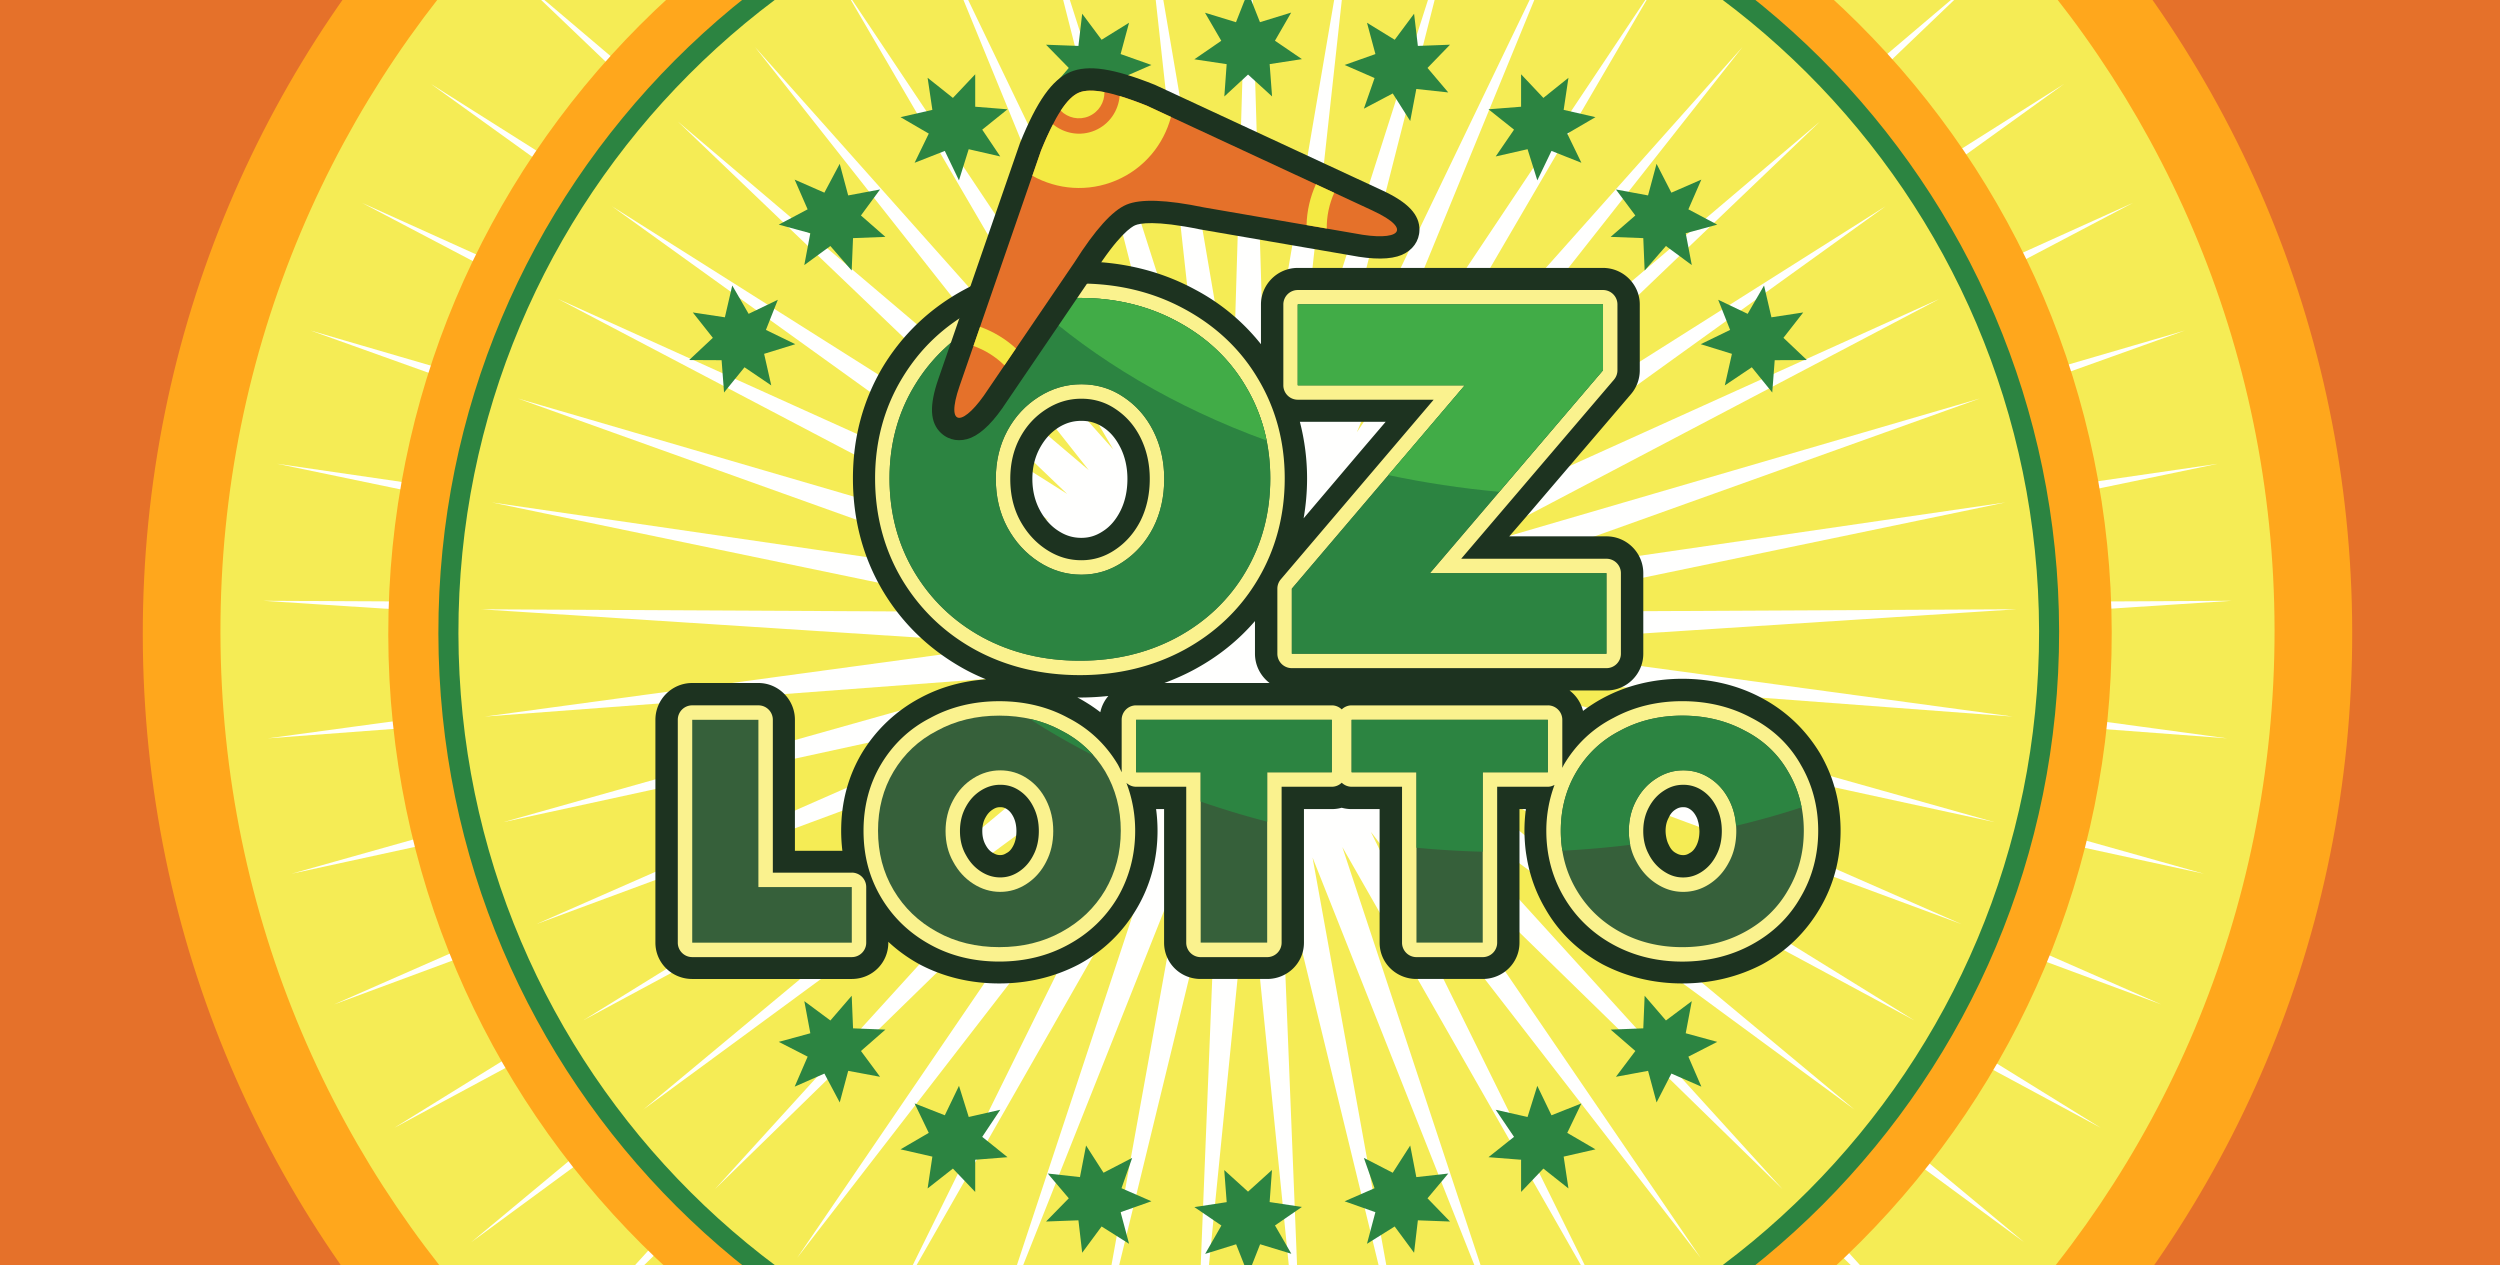
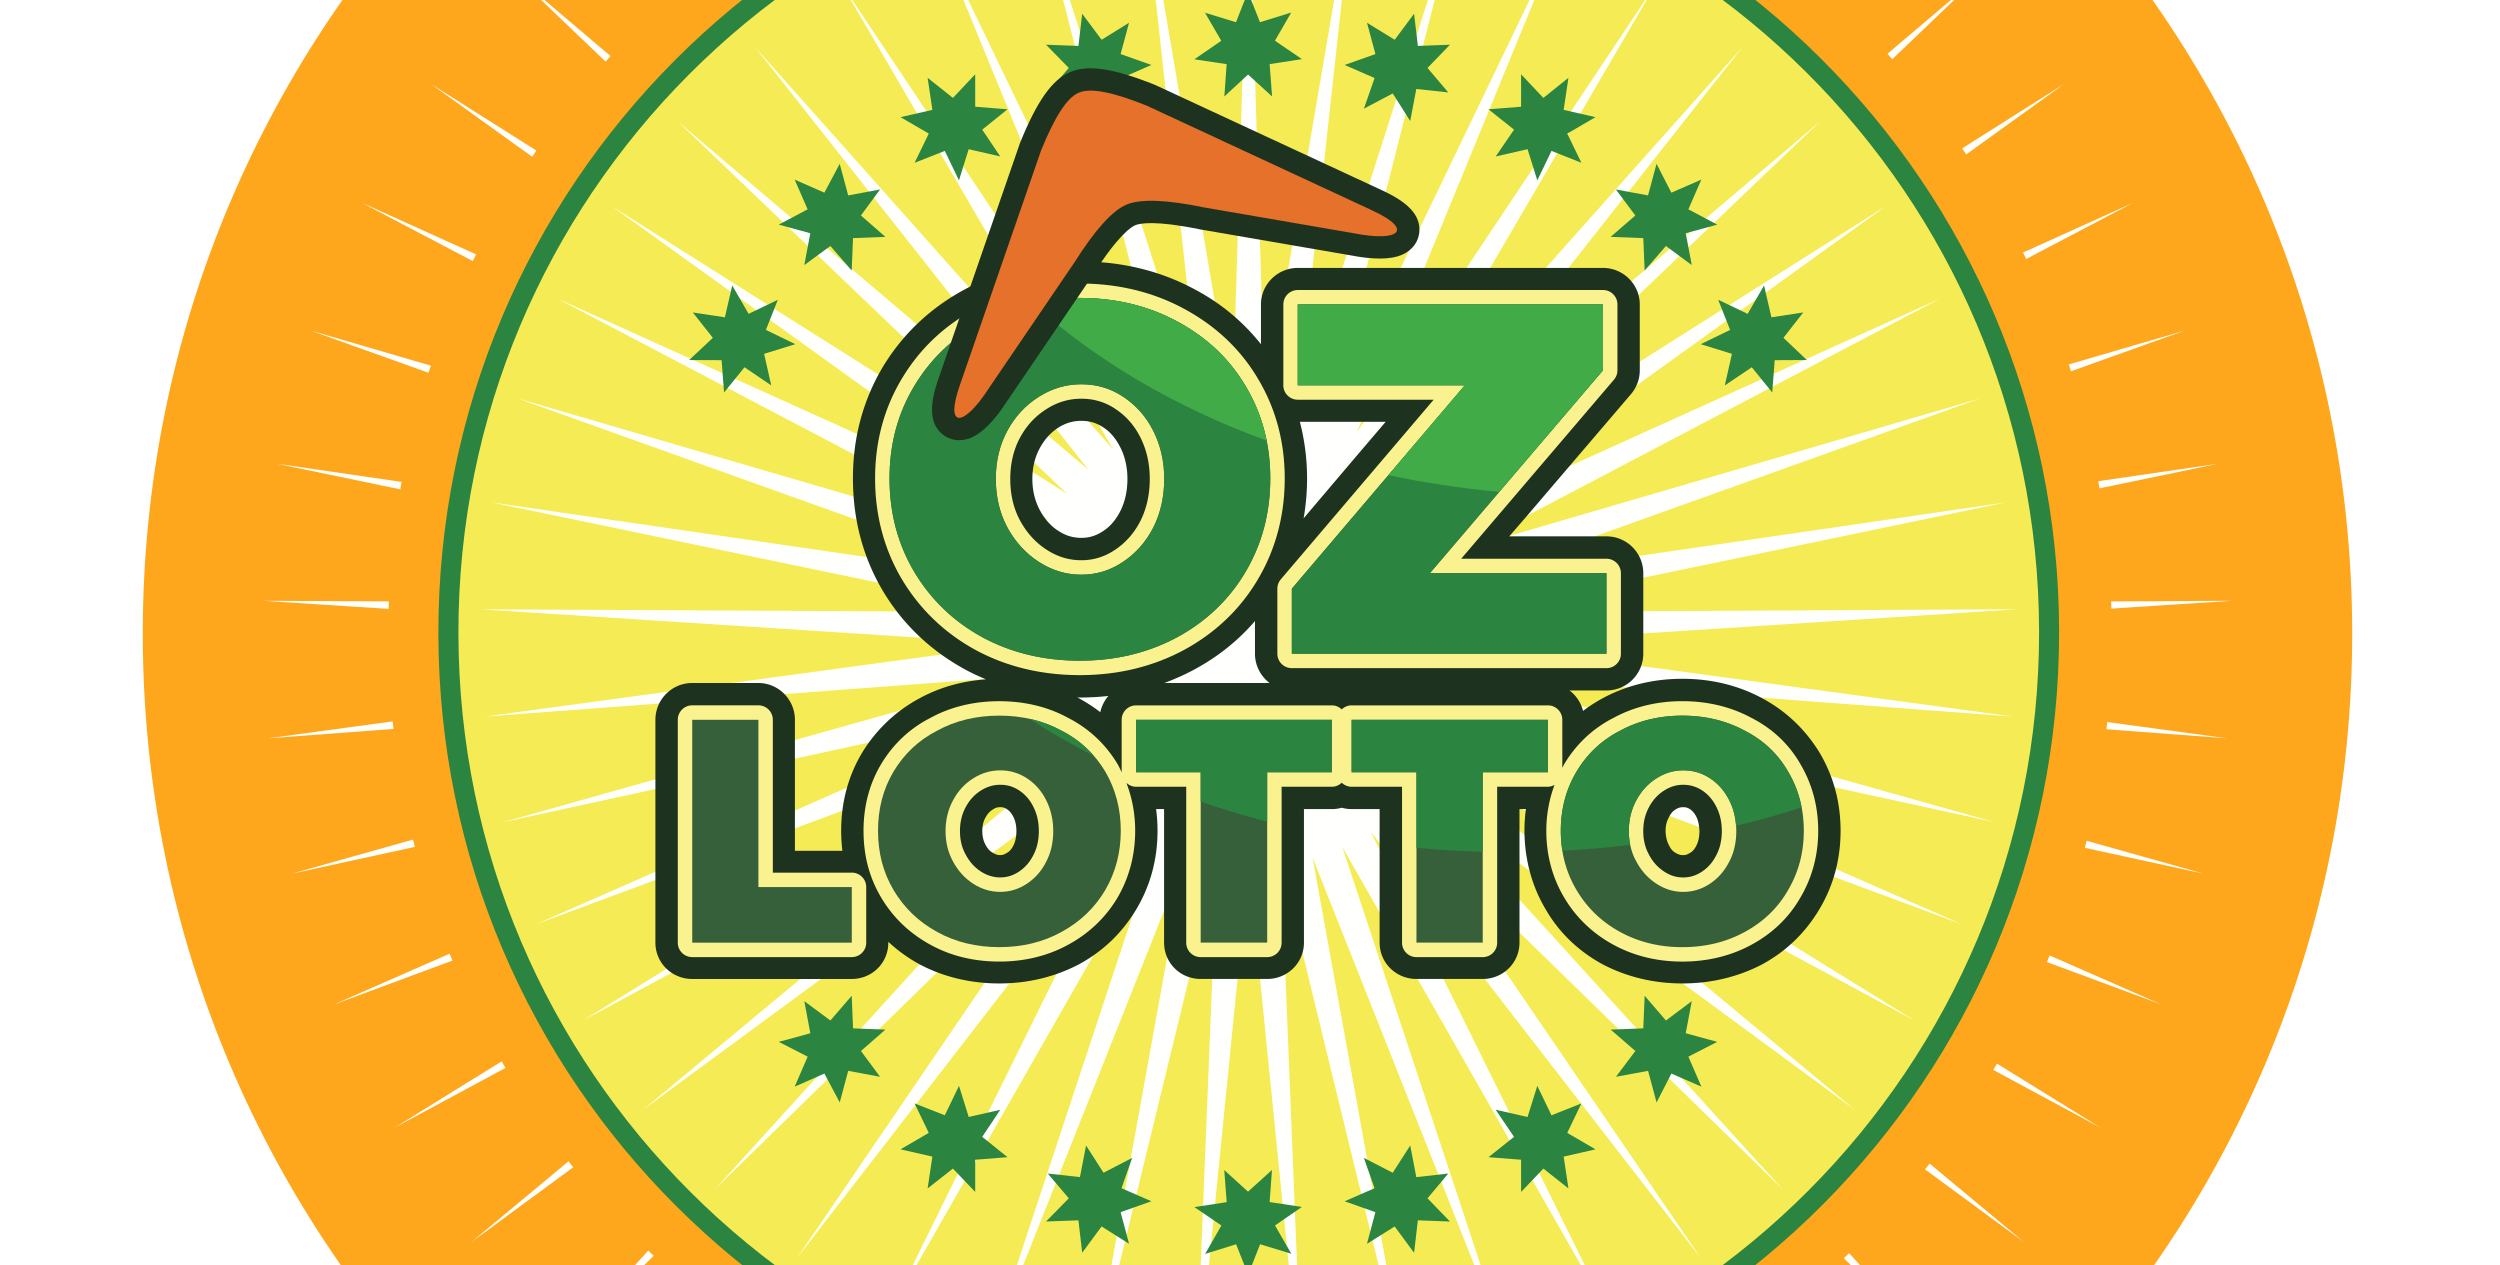
<svg xmlns="http://www.w3.org/2000/svg" viewBox="1 0 998 505" role="img">
  <title>Oz Lotto Logo</title>
  <desc>Oz Lotto Logo</desc>
  <defs>
    <style>.cls-1{fill:none;}.cls-2{clip-path:url(#clp);}</style>
    <clipPath id="clp">
      <rect class="cls-1" width="1000" height="505" />
    </clipPath>
  </defs>
  <g class="cls-2">
-     <path d="M0 0h1000v505H0z" fill="#E5712A" />
    <path d="M940 252.26c.376 243.68-196.72 441.365-440.386 441.74C256.06 694.375 58.376 497.28 58 253.613 57.632 10.067 254.713-187.624 498.26-188 741.94-188.368 939.624 8.706 940 252.26" fill="#FFA71C" />
-     <path d="M909 251.31c.35 226.55-182.89 410.34-409.43 410.688-226.433.35-410.22-182.89-410.57-409.43C88.658 26.145 271.885-157.65 498.31-158c226.55-.343 410.34 182.878 410.69 409.31" fill="#F5EC55" />
    <path d="M499.007 371.467L471.592 646l11.07-275.7-65.348 268.317 49.172-271.752L364.5 623.42l86.622-261.903-136.673 239.473L436.496 353.75l-168.64 218.044L423.122 344.02 225.774 536.64l185.604-204.108L189.055 495.94l212.147-176.463L158.384 450.23 392.92 305.17l-258.554 95.8 252.37-110.842-269.39 58.682 265.54-74.725-274.956 20.663 273.226-37.132L106 239.834l275.736 1.398-270.134-56.1 273.013 39.8-259.674-92.997 264.63 77.272L145.435 80.946l251.377 113.546L173 33.498l233.06 147.27-199.3-190.59 210.36 178.45L246.276-47.97l183.356 205.96L290.547-80.233l153.118 229.46-104.59-255.197 119.54 248.463-68.042-267.338 83.94 262.932-30.195-274.392 46.413 272.08L499.007-140l8.254 275.775 46.413-272.08-30.032 274.392 83.94-262.932-68.05 267.338 119.54-248.463-104.74 255.197 153.104-229.46L568.34 157.992 751.732-47.97 581.02 168.628 791.365-9.822 592.082 180.77l232.925-147.27-223.67 160.995L852.55 80.946 608.59 209.21l264.624-77.272-259.83 92.997 272.956-39.8-270.084 56.1L892 239.834l-275.17 17.782 273.233 37.132-274.95-20.663L880.8 348.8l-269.694-58.682L863.77 400.97l-258.547-95.8L839.616 450.23l-242.67-130.753L809.094 495.94 586.77 332.532 772.22 536.634 574.878 344.02 730.3 571.793 561.497 353.75l122.058 247.243L546.9 361.52l86.6 261.903-101.847-256.546 49.172 271.752L515.488 370.3l11.07 275.7-27.55-274.533" fill="#FFFFFE" />
    <path d="M844 252.422C844.293 442.504 690.55 596.707 500.48 597 310.496 597.293 156.294 443.55 156 253.48 155.713 63.5 309.445-90.707 499.422-91 689.504-91.287 843.706 62.44 844 252.422" fill="#FFA71C" />
    <path d="M819 251.963C819.272 428.507 676.48 571.727 499.944 572 323.493 572.272 180.273 429.48 180 252.944 179.733 76.498 322.516-66.727 498.963-67 675.507-67.267 818.727 75.51 819 251.963" stroke="#2C8441" stroke-width="8" fill="#F5EC55" />
    <path d="M499.506 345.892L478.124 560l8.633-215-50.964 209.26 38.35-211.938-79.547 200.08 67.556-204.258-106.59 186.765 95.193-192.825L319.23 502.126l121.092-177.64-153.91 150.224 144.752-159.184-173.4 127.44 165.453-137.624-189.373 101.974 182.913-113.13-201.645 74.713 196.823-86.445-210.096 45.766 207.093-58.278-214.438 16.115 213.088-28.96L193 243.232l215.046 1.1-210.677-43.75 212.922 31.04-202.52-72.528 206.385 60.265-190.402-100.03 196.05 88.554-174.55-125.56 181.763 114.857L271.6 48.526 435.65 187.7 302.4 18.775l143 160.628L336.928-6.388 456.345 172.57 374.774-26.46l93.23 193.776L414.937-41.18l65.466 205.06-23.55-213.998 36.198 212.193L499.506-53l6.438 215.077L542.14-50.117 518.72 163.88l65.466-205.06-53.072 208.497 93.23-193.776-81.687 199.028L662.06-6.388l-108.483 185.79L696.605 18.775 563.467 187.7 727.515 48.526l-155.42 148.642L753.753 82.31l-174.44 125.56 195.92-88.554-190.263 100.03 206.38-60.265-202.64 72.528 212.878-31.04-210.638 43.75 215.052-1.1L591.396 257.1 804.5 286.06l-214.432-16.115 207.215 58.278-210.334-45.766 197.044 86.445-201.64-74.713 182.803 113.13L575.89 305.345l165.453 137.624-173.4-127.44 144.63 159.178-153.905-150.22 121.214 177.64-131.65-170.052 95.193 192.825-106.57-186.765 67.54 204.258-79.43-200.08 38.35 211.938L512.36 345l8.633 215-21.486-214.108" fill="#FFFFFE" />
    <path d="M499.218 29.76l-9.466 8.755.93-12.902-12.898-1.94 10.747-7.392-6.5-11.2 12.374 3.787 4.77-12.13 4.8 12.115 12.46-3.83-6.475 11.232 10.77 7.35-12.888 1.982.965 12.907-9.58-8.73m57.764 7.533l-11.53 6.082 4.267-12.23-11.952-5.212 12.293-4.354-3.365-12.5 11.06 6.792L565.5 5.48l1.512 12.85 12.826-.48-8.976 9.27 8.285 9.782-12.754-1.382-2.434 12.787-6.98-11m53.82 22.256l-12.72 2.895 7.32-10.7-10.2-8.126 13.013-1.027.01-12.95 8.9 9.432 9.998-8.03-1.906 12.806 12.7 2.904-11.266 6.57 5.645 11.645-11.942-4.733L614.696 72l-3.898-12.447m46.186 35.507l-13.018-.5 9.854-8.54-7.752-10.383 12.83 2.376 3.394-12.614 5.918 11.515 11.962-5.212-5.174 11.865 11.52 6.106-12.58 3.432 2.42 12.715-10.32-7.613-8.5 9.787-.542-12.936m35.388 46.196l-12.46-3.854 11.736-5.698-4.762-12.038 11.765 5.62 6.538-11.313 2.947 12.7 12.7-1.94-7.9 10.128 9.35 8.865-12.84.067-.98 12.897-8.165-10.07-10.77 7.238 2.842-12.614M441.526 37.296l11.438 6.082-4.262-12.23 11.942-5.212-12.298-4.354 3.37-12.5-10.963 6.792-7.747-10.392-1.502 12.85-12.93-.48 9.082 9.27-8.395 9.782 12.854-1.382 2.438 12.787 6.974-11M387.7 59.563l12.605 2.895-7.2-10.7 10.1-8.126-12.902-1.027v-12.95l-8.9 9.432-10.1-8.03 1.9 12.806-12.715 2.904 11.275 6.57-5.654 11.645 12.058-4.733L383.82 72l3.888-12.447m-46.2 35.507l12.936-.5-9.758-8.54 7.627-10.383-12.715 2.376-3.384-12.614-6.125 11.515-11.866-5.212 5.18 11.865-11.53 6.106 12.6 3.432-2.4 12.715 10.406-7.613 8.515 9.787.533-12.936m-35.5 46.196l12.456-3.854-11.73-5.698 4.762-12.038-11.664 5.62-6.538-11.313-2.942 12.7-12.806-1.94 8.002 10.128-9.456 8.865 12.95.067.974 12.897 8.17-10.07 10.68 7.238-2.856-12.614m193.174 334.47l9.566-8.65-.936 12.802 12.888 1.944-10.747 7.392 6.528 11.304-12.47-3.802-4.776 12.153-4.8-12.144-12.36 3.84 6.48-11.328-10.78-7.35 12.898-1.982-.98-12.802 9.5 8.62m-57.688-7.555l11.438-5.938-4.262 12.115 11.942 5.213-12.298 4.35 3.37 12.624-10.963-6.917-7.747 10.493-1.502-12.95-12.93.48 9.082-9.27-8.395-9.888 12.854 1.43 2.438-12.614 6.974 10.872M387.7 445.9l12.605-2.88-7.2 10.814 10.1 8.117-12.902 1.018v12.854l-8.9-9.327-10.1 7.925 1.9-12.7-12.715-2.904 11.275-6.576-5.654-11.755 12.058 4.733 5.664-11.755 3.888 12.437m-46.2-35.386l12.936.504-9.758 8.535 7.627 10.3-12.715-2.376-3.384 12.614-6.125-11.524-11.866 5.222 5.18-11.976-11.53-5.9 12.6-3.437-2.4-12.816 10.406 7.718 8.515-9.874.533 13.018m215.443 57.64l-11.53-5.938 4.267 12.115-11.952 5.213 12.293 4.35-3.365 12.624 11.06-6.917 7.747 10.493 1.512-12.95 12.826.48-8.976-9.27 8.285-9.888-12.754 1.43-2.434-12.614-6.98 10.872M610.8 445.9l-12.72-2.88 7.32 10.814-10.2 8.117 13.013 1.018.01 12.854 8.9-9.327 9.998 7.925-1.906-12.7 12.7-2.904-11.266-6.576 5.645-11.755-11.942 4.733-5.664-11.755L610.8 445.9m46.196-35.386l-13.018.504 9.854 8.535-7.752 10.3 12.83-2.376 3.394 12.614 5.918-11.524 11.962 5.222L675 421.814l11.52-5.9-12.58-3.437 2.42-12.816-10.32 7.718-8.5-9.874-.542 13.018" fill="#2C8441" />
    <path d="M432.094 278.453c3.85 0 7.632-.226 11.357-.62-1.565 1.824-2.688 4.042-3.202 6.48-1.046-.806-2.14-1.608-3.27-2.36l-.182-.125c-.01-.005-.106-.082-.12-.086-.24-.158-.485-.326-.734-.475-1.526-.98-2.904-1.805-4.277-2.544l-.6-.302c.34 0 .672.033 1.018.033zm5.515 23.237c.6.682 1.128 1.407 1.7 2.112-.562-.706-1.104-1.436-1.7-2.112zm40.334-34.512c9.38-5.083 17.342-11.486 24.043-19.243v13.027c0 4.757 2.3 8.996 5.822 11.688h-41.97c4.094-1.54 8.17-3.326 12.106-5.472zm66.106-86.947l-22.646 26.683c.898-5.155 1.382-10.48 1.382-15.96a90.15 90.15 0 0 0-2.875-22.56h34.238l-10.1 11.837zm-95.798-1.613c1.862 3.687 2.818 7.944 2.818 12.538 0 4.83-.955 9.153-2.827 12.86-1.752 3.456-4.042 6.207-6.98 8.06-2.736 1.805-5.458 2.635-8.573 2.635-3.317 0-6.206-.864-9.106-2.73-3.024-1.9-5.573-4.752-7.493-8.36-1.973-3.682-2.97-7.867-2.97-12.46 0-4.464.99-8.597 2.928-12.187 1.958-3.633 4.35-6.25 7.42-8.256 2.923-1.848 5.85-2.717 9.22-2.717 3.26 0 6.03.826 8.712 2.573 2.938 1.935 5.05 4.502 6.85 8.05zm-53.875 147.816c.802-1.498 1.718-2.515 2.97-3.302 1.013-.64 1.795-.907 2.933-.907 1.046 0 1.805.22 2.645.772 1.085.7 1.877 1.67 2.61 3.09.81 1.608 1.22 3.514 1.22 5.67 0 2.247-.408 4.2-1.23 5.808-.734 1.44-1.555 2.414-2.722 2.985-1.008.658-1.728.797-2.525.797-1.1 0-1.843-.264-2.837-.845-1.272-.667-2.203-1.738-3.03-3.283-.87-1.613-1.277-3.39-1.277-5.462 0-2.064.384-3.763 1.238-5.323zm283.83-.34c.086.168.235.485.446 1.042.024.1.058.254.1.398.03.1.062.22.096.34l.043.13c0 .004.03.115.034.12l.043.164a12.34 12.34 0 0 1 .187.878l.02.096.02.15c.062.403.1.845.134 1.267l.034.408.02.182c.01.173.034.346.034.51 0 2.232-.418 4.186-1.224 5.79-.72 1.43-1.565 2.414-2.722 3-1.008.653-1.752.792-2.534.792-1.094 0-1.944-.264-2.938-.845-1.272-.667-2.14-1.743-2.832-3.288-.45-.835-.758-1.752-.984-2.9-.086-.456-.163-.893-.206-1.306-.048-.5-.077-.936-.077-1.262 0-2.07.394-3.768 1.238-5.323.667-1.498 1.512-2.52 2.765-3.317.998-.624 1.882-.893 3.034-.893 1.06 0 1.8.22 2.65.772 1.08.7 1.89 1.67 2.61 3.096zm56.424-6.6c0-.015 0-.024-.014-.043-.005-.02-.01-.048-.014-.067-.278-1.47-.634-2.957-1.08-4.58-.082-.308-.187-.648-.298-.994l-.067-.202c-.312-1.06-.682-2.194-1.075-3.278l-.547-1.43a62.16 62.16 0 0 0-1.349-3.11l-.062-.134-.557-1.162c-.74-1.502-1.47-2.846-2.227-4.094-5.558-9.072-13.152-16.436-22.896-21.682-9.547-5.14-20.3-7.748-31.882-7.748-11.467 0-22.234 2.616-31.77 7.767-2.784 1.502-5.386 3.21-7.848 5.054a14.64 14.64 0 0 0-5.376-8.15h14.736c8.102 0 14.698-6.595 14.698-14.688v-32.15c0-8.102-6.595-14.693-14.698-14.693h-38.808l7.128-8.24 41.458-48.523c2.27-2.65 3.518-6.043 3.518-9.538v-26.28c0-7.982-6.6-14.578-14.688-14.578H519.07c-8.102 0-14.693 6.595-14.693 14.578v15.878c-7.138-8.966-15.95-16.368-26.486-21.912-13.66-7.392-29.136-11.14-45.797-11.14a109.06 109.06 0 0 0-5.842.158c-1.637.09-3.202.23-4.354.35l-.278.024c-.288.014-.562.043-.835.077a96.91 96.91 0 0 0-10.622 1.709c-.09.024-.173.033-.254.048-8.482 1.862-16.397 4.814-23.746 8.793-13.77 7.382-24.84 17.895-32.774 31.013-7.858 13.258-11.9 28.17-11.9 44.42 0 16.474 4.018 31.483 11.832 44.746 7.944 13.368 18.994 23.885 32.77 31.46 2.76 1.512 5.616 2.827 8.52 4.032-9.614.69-18.542 3.207-26.496 7.555a59.98 59.98 0 0 0-22.915 21.667c-5.578 9.303-8.405 19.8-8.405 31.22a66.67 66.67 0 0 0 .485 8.011h-18.95v-52.3c0-8.093-6.586-14.684-14.587-14.684h-26.424c-8.093 0-14.683 6.59-14.683 14.684v88.978c0 8.102 6.6 14.49 14.683 14.49h63.706c8.107 0 14.587-6.39 14.587-14.49v-.35c3.7 3.45 7.843 6.46 12.446 8.976 9.442 5 20.222 7.65 31.824 7.65 11.616 0 22.3-2.645 31.838-7.637 9.768-5.304 17.443-12.75 22.987-22.133 5.563-9.35 8.38-19.915 8.38-31.186a65.7 65.7 0 0 0-.576-8.645h3.192v53.323c0 8.102 6.494 14.49 14.592 14.49h26.55c8.098 0 14.693-6.39 14.693-14.49v-53.323h11.107c1.368 0 2.698-.192 3.955-.538 1.272.346 2.597.538 3.96.538h11.184v53.323c0 8.102 6.6 14.49 14.698 14.49h26.453c8.083 0 14.683-6.39 14.683-14.49v-53.323h2.558a65.7 65.7 0 0 0-.576 8.645c0 1.57.077 3.207.206 4.992a13.96 13.96 0 0 0 .043.552c.125 1.488.302 2.98.523 4.248.014.106.024.207.048.303 1.2 7.57 3.744 14.668 7.546 21.09 5.347 9.375 13.1 16.814 22.8 22.12 9.562 5 20.338 7.65 31.834 7.65 11.616 0 22.373-2.645 31.94-7.637 9.73-5.304 17.328-12.75 22.886-22.133 5.563-9.34 8.376-19.9 8.376-31.186a65.08 65.08 0 0 0-1.133-12.129z" fill="#1D3320" />
    <path d="M456.224 174.57c2.496 4.954 3.763 10.536 3.763 16.584 0 6.25-1.267 11.928-3.768 16.88-2.462 4.786-5.88 8.66-10.123 11.472-4.08 2.755-8.573 4.138-13.402 4.138-4.973 0-9.504-1.363-13.848-4.17-4.397-2.837-7.978-6.768-10.65-11.693-2.616-4.896-3.893-10.344-3.893-16.627 0-6.1 1.3-11.65 3.902-16.45 2.606-4.83 6.077-8.573 10.598-11.438 4.354-2.76 8.9-4.1 13.9-4.1 4.968 0 9.5 1.35 13.464 4.013 4.35 2.866 7.627 6.586 10.066 11.4zm-65.837 84.86c12.346 6.7 26.37 10.08 41.712 10.08 15.197 0 29.184-3.384 41.578-10.06 12.557-6.826 22.478-16.315 29.5-28.214 7.1-11.995 10.685-25.546 10.685-40.282 0-14.597-3.605-27.994-10.714-39.82-6.902-11.678-16.83-21.067-29.477-27.87-12.346-6.682-26.338-10.075-41.573-10.075-15.38 0-29.4 3.398-41.702 10.094-12.57 6.792-22.18 15.907-29.357 27.85-7.104 11.798-10.7 25.195-10.7 39.82 0 14.76 3.6 28.315 10.7 40.3 7.2 11.996 17.07 21.47 29.366 28.186zm128.688-99.868h54.245l-61.018 71.707a5.76 5.76 0 0 0-1.378 3.735v25.958c0 3.178 2.578 5.76 5.765 5.76H642.3c3.187 0 5.765-2.583 5.765-5.76v-32.15a5.76 5.76 0 0 0-5.765-5.76h-57.994l60.998-71.496a5.77 5.77 0 0 0 1.378-3.739v-26.28c0-3.178-2.582-5.76-5.765-5.76H519.075a5.77 5.77 0 0 0-5.765 5.76v32.266c0 3.182 2.582 5.76 5.765 5.76M341.038 348.36h-31.522v-61.027a5.76 5.76 0 0 0-5.76-5.76h-26.42c-3.178 0-5.76 2.578-5.76 5.76v88.978c0 3.187 2.582 5.765 5.76 5.765h63.7c3.178 0 5.76-2.578 5.76-5.765v-22.2a5.76 5.76 0 0 0-5.76-5.76m318.266-7.143c-1.555-2.77-2.314-5.914-2.314-9.45 0-3.562.754-6.687 2.3-9.566 1.526-2.847 3.5-5 6.024-6.6s4.872-2.3 7.627-2.3a13.35 13.35 0 0 1 7.55 2.242c2.4 1.575 4.243 3.706 5.664 6.52 1.478 2.918 2.194 6.1 2.194 9.706 0 3.624-.72 6.835-2.15 9.547-1.47 2.9-3.346 5.054-5.8 6.672-2.333 1.545-4.776 2.3-7.47 2.3-2.736 0-5.074-.72-7.57-2.333-2.544-1.642-4.53-3.84-6.077-6.734zm-272.765.005c-1.56-2.77-2.318-5.9-2.318-9.456 0-3.566.754-6.7 2.3-9.562 1.53-2.852 3.504-5.002 6.034-6.6 2.424-1.54 5.016-2.314 7.733-2.314 2.784 0 5.246.73 7.536 2.237 2.424 1.6 4.272 3.715 5.674 6.514 1.488 2.928 2.203 6.1 2.203 9.715 0 3.624-.725 6.835-2.15 9.547-1.46 2.894-3.34 5.044-5.798 6.672-2.338 1.545-4.776 2.3-7.464 2.3-2.702 0-5.28-.783-7.666-2.328-2.558-1.646-4.546-3.845-6.082-6.734zm333.197-36.183c-4.55-7.934-11.17-14.184-19.627-18.494-8.117-4.373-17.42-6.624-27.538-6.624-10.066 0-19.32 2.25-27.523 6.7-8.165 4.18-14.798 10.397-19.608 18.413-.293.485-.494 1.008-.763 1.498v-19.18a5.76 5.76 0 0 0-5.765-5.76h-78.34c-1.536 0-2.918.624-3.95 1.608-1.037-.984-2.42-1.608-3.955-1.608H454.53c-3.178 0-5.76 2.578-5.76 5.76v20.952c-.528-1.075-1-2.18-1.598-3.216-4.848-8.07-11.506-14.285-19.834-18.533-8.002-4.368-17.28-6.624-27.437-6.624-10.176 0-19.445 2.256-27.557 6.7-8.14 4.17-14.774 10.382-19.58 18.394-4.67 7.814-7.042 16.766-7.042 26.616 0 9.94 2.3 18.658 7.027 26.64s11.328 14.3 19.608 18.83c8.074 4.474 17.352 6.753 27.542 6.753 10.176 0 19.464-2.28 27.605-6.768 8.285-4.498 14.904-10.83 19.646-18.8 4.66-8.045 7.013-16.992 7.013-26.645 0-6.782-1.224-13.166-3.504-19.128 1.027.946 2.366 1.555 3.87 1.555h20.016v62.25c0 3.187 2.582 5.765 5.765 5.765h26.55a5.76 5.76 0 0 0 5.76-5.765v-62.25h20.045c1.536 0 2.918-.624 3.955-1.608 1.032.984 2.414 1.608 3.95 1.608h20.122v62.25a5.76 5.76 0 0 0 5.76 5.765h26.453a5.76 5.76 0 0 0 5.765-5.765v-62.25h20.23c.98 0 1.858-.307 2.664-.74a52.53 52.53 0 0 0-3.274 18.312c0 9.715 2.4 18.682 7.123 26.645 4.733 7.982 11.333 14.313 19.608 18.826 8.2 4.48 17.462 6.753 27.538 6.753 10.133 0 19.445-2.275 27.677-6.753 8.443-4.58 15.024-10.95 19.55-18.927 4.656-7.9 7.042-16.853 7.042-26.544 0-9.734-2.4-18.686-7.104-26.602z" fill="#FAF28E" />
    <g fill="#36603A">
      <path d="M403.13 171.97c3.134-5.794 7.325-10.234 12.586-13.57 5.26-3.326 10.853-4.992 16.978-4.992s11.722 1.666 16.675 4.992c5.07 3.336 9.058 7.776 12 13.57s4.387 12.23 4.387 19.186c0 7.2-1.46 13.685-4.387 19.48-2.933 5.697-6.96 10.28-12.086 13.675-5.026 3.398-10.584 5.098-16.58 5.098-6.125 0-11.717-1.7-16.978-5.098s-9.45-8.006-12.586-13.78c-3.125-5.846-4.594-12.316-4.594-19.373 0-6.955 1.47-13.387 4.594-19.186zm-9.984 82.406c11.486 6.226 24.533 9.375 38.952 9.375 14.275 0 27.293-3.15 38.842-9.375 11.65-6.326 20.774-15.058 27.274-26.07 6.576-11.126 9.888-23.5 9.888-37.354 0-13.613-3.312-25.9-9.888-36.85-6.5-10.992-15.624-19.502-27.274-25.767-11.55-6.25-24.566-9.4-38.842-9.4-14.42 0-27.466 3.14-38.952 9.4-11.587 6.264-20.568 14.774-27.168 25.767-6.6 10.94-9.883 23.237-9.883 36.85 0 13.853 3.293 26.227 9.883 37.354 6.6 11 15.58 19.743 27.168 26.07zM642.3 228.8h-70.478l69.096-80.995v-26.28H519.075V153.8h66.7L516.7 235.003v25.958h125.6v-32.15m-338.543 58.522h-26.42v88.978h63.7v-22.2h-37.282v-66.787m114.9 56.663c-1.862 3.696-4.445 6.63-7.718 8.793s-6.816 3.254-10.642 3.254c-3.806 0-7.445-1.085-10.795-3.254-3.37-2.165-6.043-5.117-8.035-8.86-1.997-3.542-2.995-7.66-2.995-12.163s.998-8.606 2.995-12.298c1.992-3.715 4.666-6.62 8.035-8.736 3.35-2.13 7-3.197 10.795-3.197 3.902 0 7.478 1.065 10.7 3.197 3.23 2.117 5.8 5.02 7.65 8.736 1.867 3.7 2.813 7.795 2.813 12.298 0 4.6-.946 8.673-2.813 12.23zm6.077-52.315c-7.325-3.998-15.638-5.995-24.82-5.995-9.163 0-17.496 1.997-24.787 5.995-7.397 3.792-13.205 9.293-17.4 16.306-4.195 7.022-6.216 14.904-6.216 23.654 0 8.784 2.02 16.613 6.216 23.703 4.205 7.1 10.013 12.672 17.4 16.708 7.3 4.042 15.624 6.053 24.787 6.053 9.182 0 17.496-2 24.82-6.053 7.44-4.037 13.267-9.62 17.477-16.708 4.114-7.1 6.206-14.918 6.206-23.703 0-8.75-2.093-16.632-6.206-23.654-4.2-7.013-10.037-12.514-17.477-16.306z" />
      <path d="M454.53 308.3h25.78v68h26.55v-68h25.805v-20.966H454.53V308.3m86.04 0h25.882v68h26.453v-68H618.9v-20.966h-78.34V308.3m150.744 35.687c-1.867 3.696-4.435 6.63-7.7 8.793s-6.816 3.254-10.646 3.254c-3.902 0-7.334-1.085-10.694-3.254s-6.034-5.117-8.03-8.86c-1.992-3.542-2.995-7.66-2.995-12.163s1.003-8.606 2.995-12.298c1.997-3.715 4.675-6.62 8.03-8.736 3.36-2.13 6.792-3.197 10.694-3.197a19.07 19.07 0 0 1 10.718 3.197c3.226 2.117 5.77 5.02 7.637 8.736 1.872 3.7 2.813 7.795 2.813 12.298 0 4.6-.94 8.673-2.813 12.23zm23.482-36c-4.022-7.013-9.85-12.514-17.3-16.306-7.426-3.998-15.754-5.995-24.926-5.995-9.058 0-17.395 1.997-24.782 5.995-7.406 3.792-13.205 9.293-17.4 16.306-4.2 7.022-6.312 14.904-6.312 23.654 0 8.784 2.102 16.613 6.312 23.703s10.003 12.672 17.4 16.708c7.387 4.042 15.725 6.053 24.782 6.053 9.173 0 17.5-2 24.926-6.053 7.44-4.037 13.267-9.62 17.3-16.708 4.18-7.1 6.293-14.918 6.293-23.703 0-8.75-2.112-16.632-6.293-23.654z" />
    </g>
    <path d="M398.538 191.155c0 7.056 1.47 13.526 4.594 19.373 3.134 5.774 7.325 10.387 12.586 13.78s10.853 5.098 16.978 5.098c5.995 0 11.554-1.7 16.58-5.098 5.126-3.394 9.154-7.978 12.086-13.675 2.928-5.794 4.387-12.288 4.387-19.48 0-6.955-1.46-13.387-4.387-19.186s-6.922-10.234-12-13.57c-4.954-3.326-10.55-4.992-16.675-4.992s-11.717 1.666-16.978 4.992c-5.26 3.336-9.45 7.776-12.586 13.57-3.125 5.798-4.594 12.23-4.594 19.186zm-32.558 37.152c-6.6-11.126-9.883-23.5-9.883-37.354 0-13.613 3.293-25.91 9.883-36.85 6.6-10.992 15.58-19.502 27.168-25.767 11.486-6.25 24.533-9.39 38.952-9.39 14.275 0 27.293 3.14 38.842 9.39 11.65 6.264 20.774 14.774 27.274 25.767 6.576 10.94 9.888 23.237 9.888 36.85 0 13.853-3.312 26.227-9.888 37.354-6.5 11.01-15.624 19.743-27.274 26.07-11.55 6.226-24.566 9.375-38.842 9.375-14.42 0-27.466-3.15-38.952-9.375-11.587-6.326-20.568-15.058-27.168-26.07zm274.94-106.77H519.075v32.266h66.7L516.7 235.003v25.958H642.3v-32.15h-70.478l69.096-80.995v-26.28zM424.722 291.672c-3.893-2.15-8.15-3.706-12.653-4.694 8.13 5.313 16.59 10.094 25.546 14.712-3.557-4.094-7.848-7.517-12.893-10.018zm82.138 36.34V308.3h25.805v-20.966H454.53V308.3h25.78v11.688c8.65 2.985 17.443 5.664 26.55 8.025zm207.926-20.035c-4.022-7.013-9.85-12.514-17.3-16.306-7.426-3.998-15.754-5.995-24.926-5.995-9.058 0-17.395 1.997-24.782 5.995-7.406 3.792-13.205 9.293-17.4 16.306-4.2 7.022-6.312 14.904-6.312 23.654 0 2.746.226 5.396.634 7.978 9.163-.48 18.206-1.272 27.1-2.36-.355-1.762-.57-3.585-.57-5.49 0-4.502 1.003-8.606 2.995-12.298 1.997-3.715 4.675-6.62 8.03-8.736 3.36-2.13 6.792-3.197 10.694-3.197 3.912 0 7.478 1.065 10.718 3.197 3.226 2.117 5.77 5.02 7.637 8.736 1.59 3.1 2.438 6.514 2.707 10.2 9.005-2.15 17.822-4.617 26.194-7.382a43.84 43.84 0 0 0-5.419-14.29zm-95.875.322h-26.006v31.708a386.42 386.42 0 0 1-26.453-1.588v-30.12H540.57v-20.966h78.34V308.3z" fill="#2C8441" />
    <path d="M519.075 153.802h66.7l-30.547 35.86c14.376 3.024 29.002 5.28 44.222 6.667l41.458-48.514v-26.28H519.075v32.266zM413.09 120.97c6.058-1.32 12.317-2.02 19.008-2.02 14.275 0 27.293 3.14 38.842 9.39 11.65 6.264 20.774 14.774 27.274 25.767 4.046 6.768 6.854 13.95 8.4 21.753-36.528-13.272-68.352-32.15-93.533-54.888z" fill="#41AC47" />
    <path d="M376.707 172.906c3.192 2.966 7.685 3.643 12.014 1.805 4.464-1.896 9.264-6.763 14.242-14.462l34.493-50.736c10.046-15.87 15.312-19.003 16.694-19.59 1.752-.744 7.8-2.08 25.963 1.656l59.995 10.344c9.134 1.78 16.022 1.723 20.486-.164 4.34-1.848 6.965-5.544 7.05-9.897.09-6.15-4.483-11.035-14.842-15.854l-90.73-42.13c-16.555-6.638-26.688-8.17-33.893-5.107s-13.2 11.53-20.01 28.363l-32.558 94.1c-3.734 10.786-3.398 17.477 1.094 21.682" fill="#1D3320" />
    <path d="M549.046 84.115l-90.302-41.952c-13.464-5.405-22.29-7.205-27.067-5.174-4.776 2.02-9.6 9.62-15.077 23.07l-32.554 94.09c-5.914 17.107 1.7 16.277 11.534 1.1l34.34-50.506c8.266-13.046 15.12-20.645 20.74-23.035 5.616-2.376 15.85-2.04 30.984 1.1l60.182 10.377c17.746 3.47 23.635-1.44 7.22-9.058" fill="#E5712A" />
-     <path d="M435.685 46.4c3.96-1.685 6.288-5.568 6.197-9.628-4.45-.86-7.834-.797-10.205.216-2.366 1.003-4.766 3.394-7.238 7.2 2.866 2.88 7.282 3.907 11.246 2.222zm12.274-8.068c-.494 5.865-4.066 11.285-9.864 13.747-5.808 2.462-12.182 1.272-16.742-2.458-1.54 2.985-3.125 6.417-4.752 10.435l-3.494 10.11c9.922 5.544 22.18 6.643 33.456 1.853 11.256-4.77 18.984-14.36 21.893-25.35l-9.7-4.507c-4.018-1.608-7.58-2.86-10.786-3.83zm78.35 35.217c-2.294 5.098-3.6 10.632-3.73 16.292l8.064 1.387c-.058-4.954.994-9.82 2.98-14.27l-7.315-3.408zm-134.06 56.91c5.256 1.887 10.142 4.8 14.31 8.63l-4.594 6.763c-3.528-3.485-7.757-6.106-12.36-7.752l2.645-7.642z" fill="#F4EA43" />
  </g>
</svg>